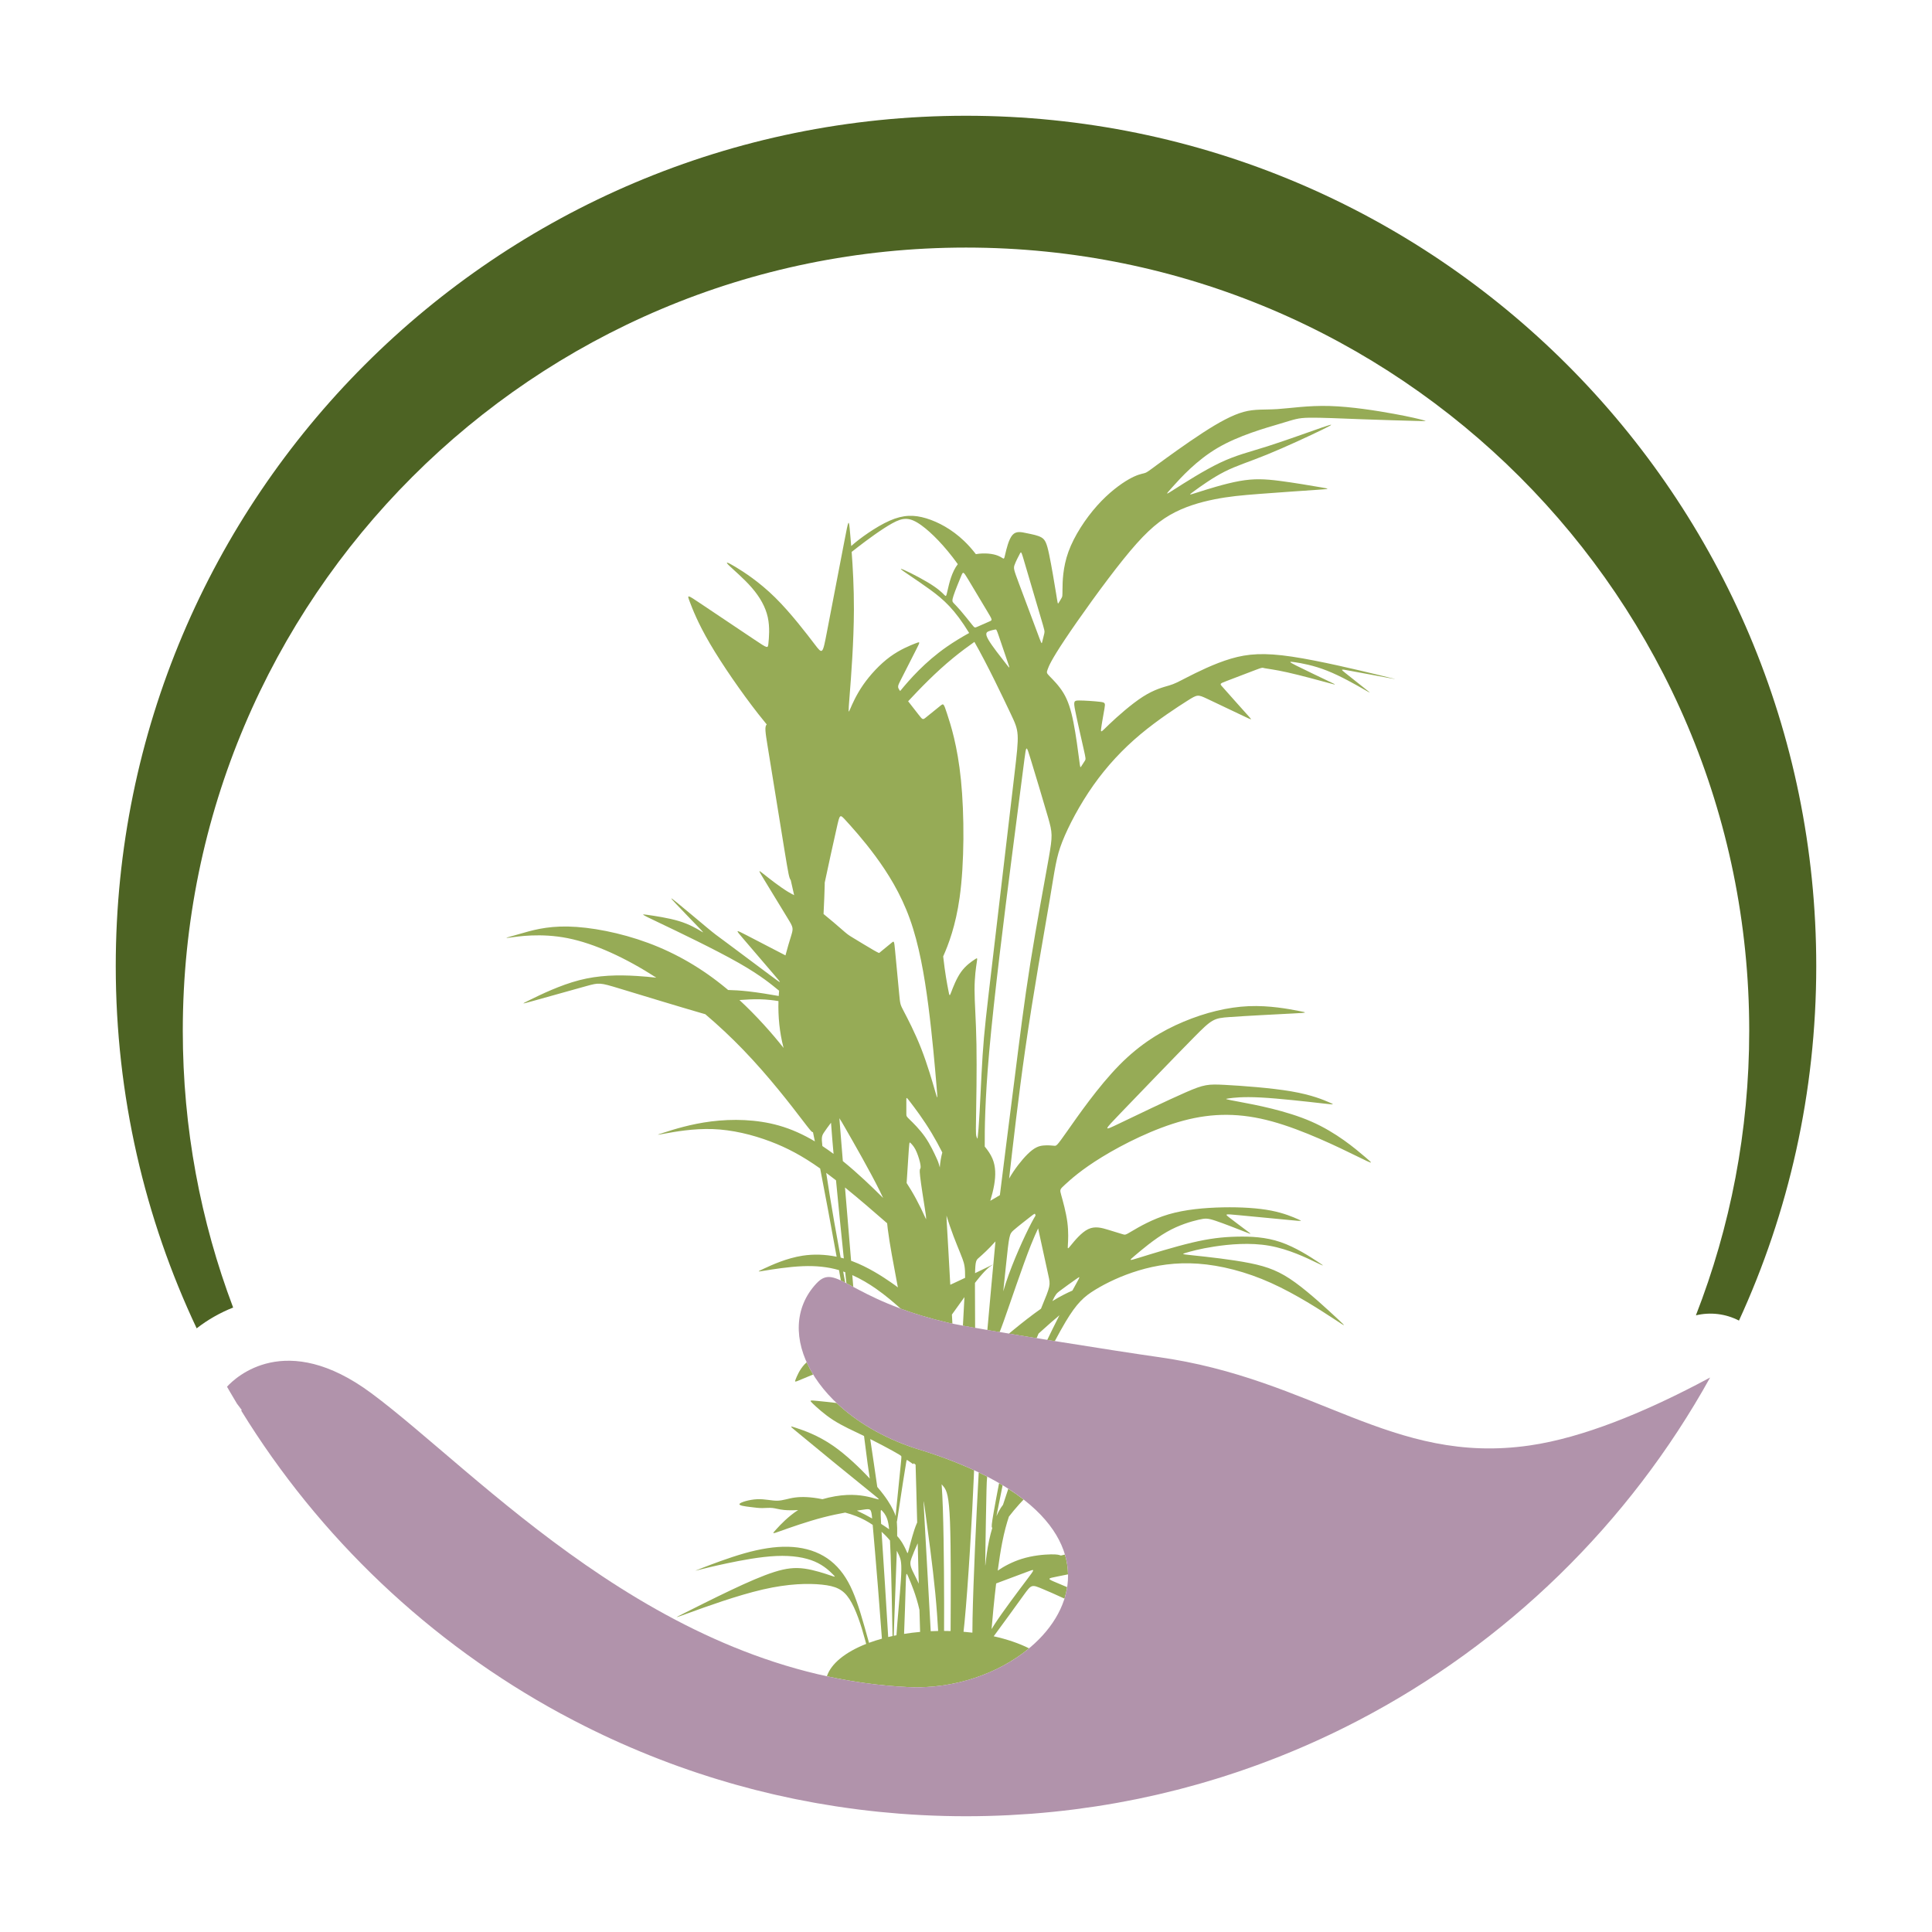
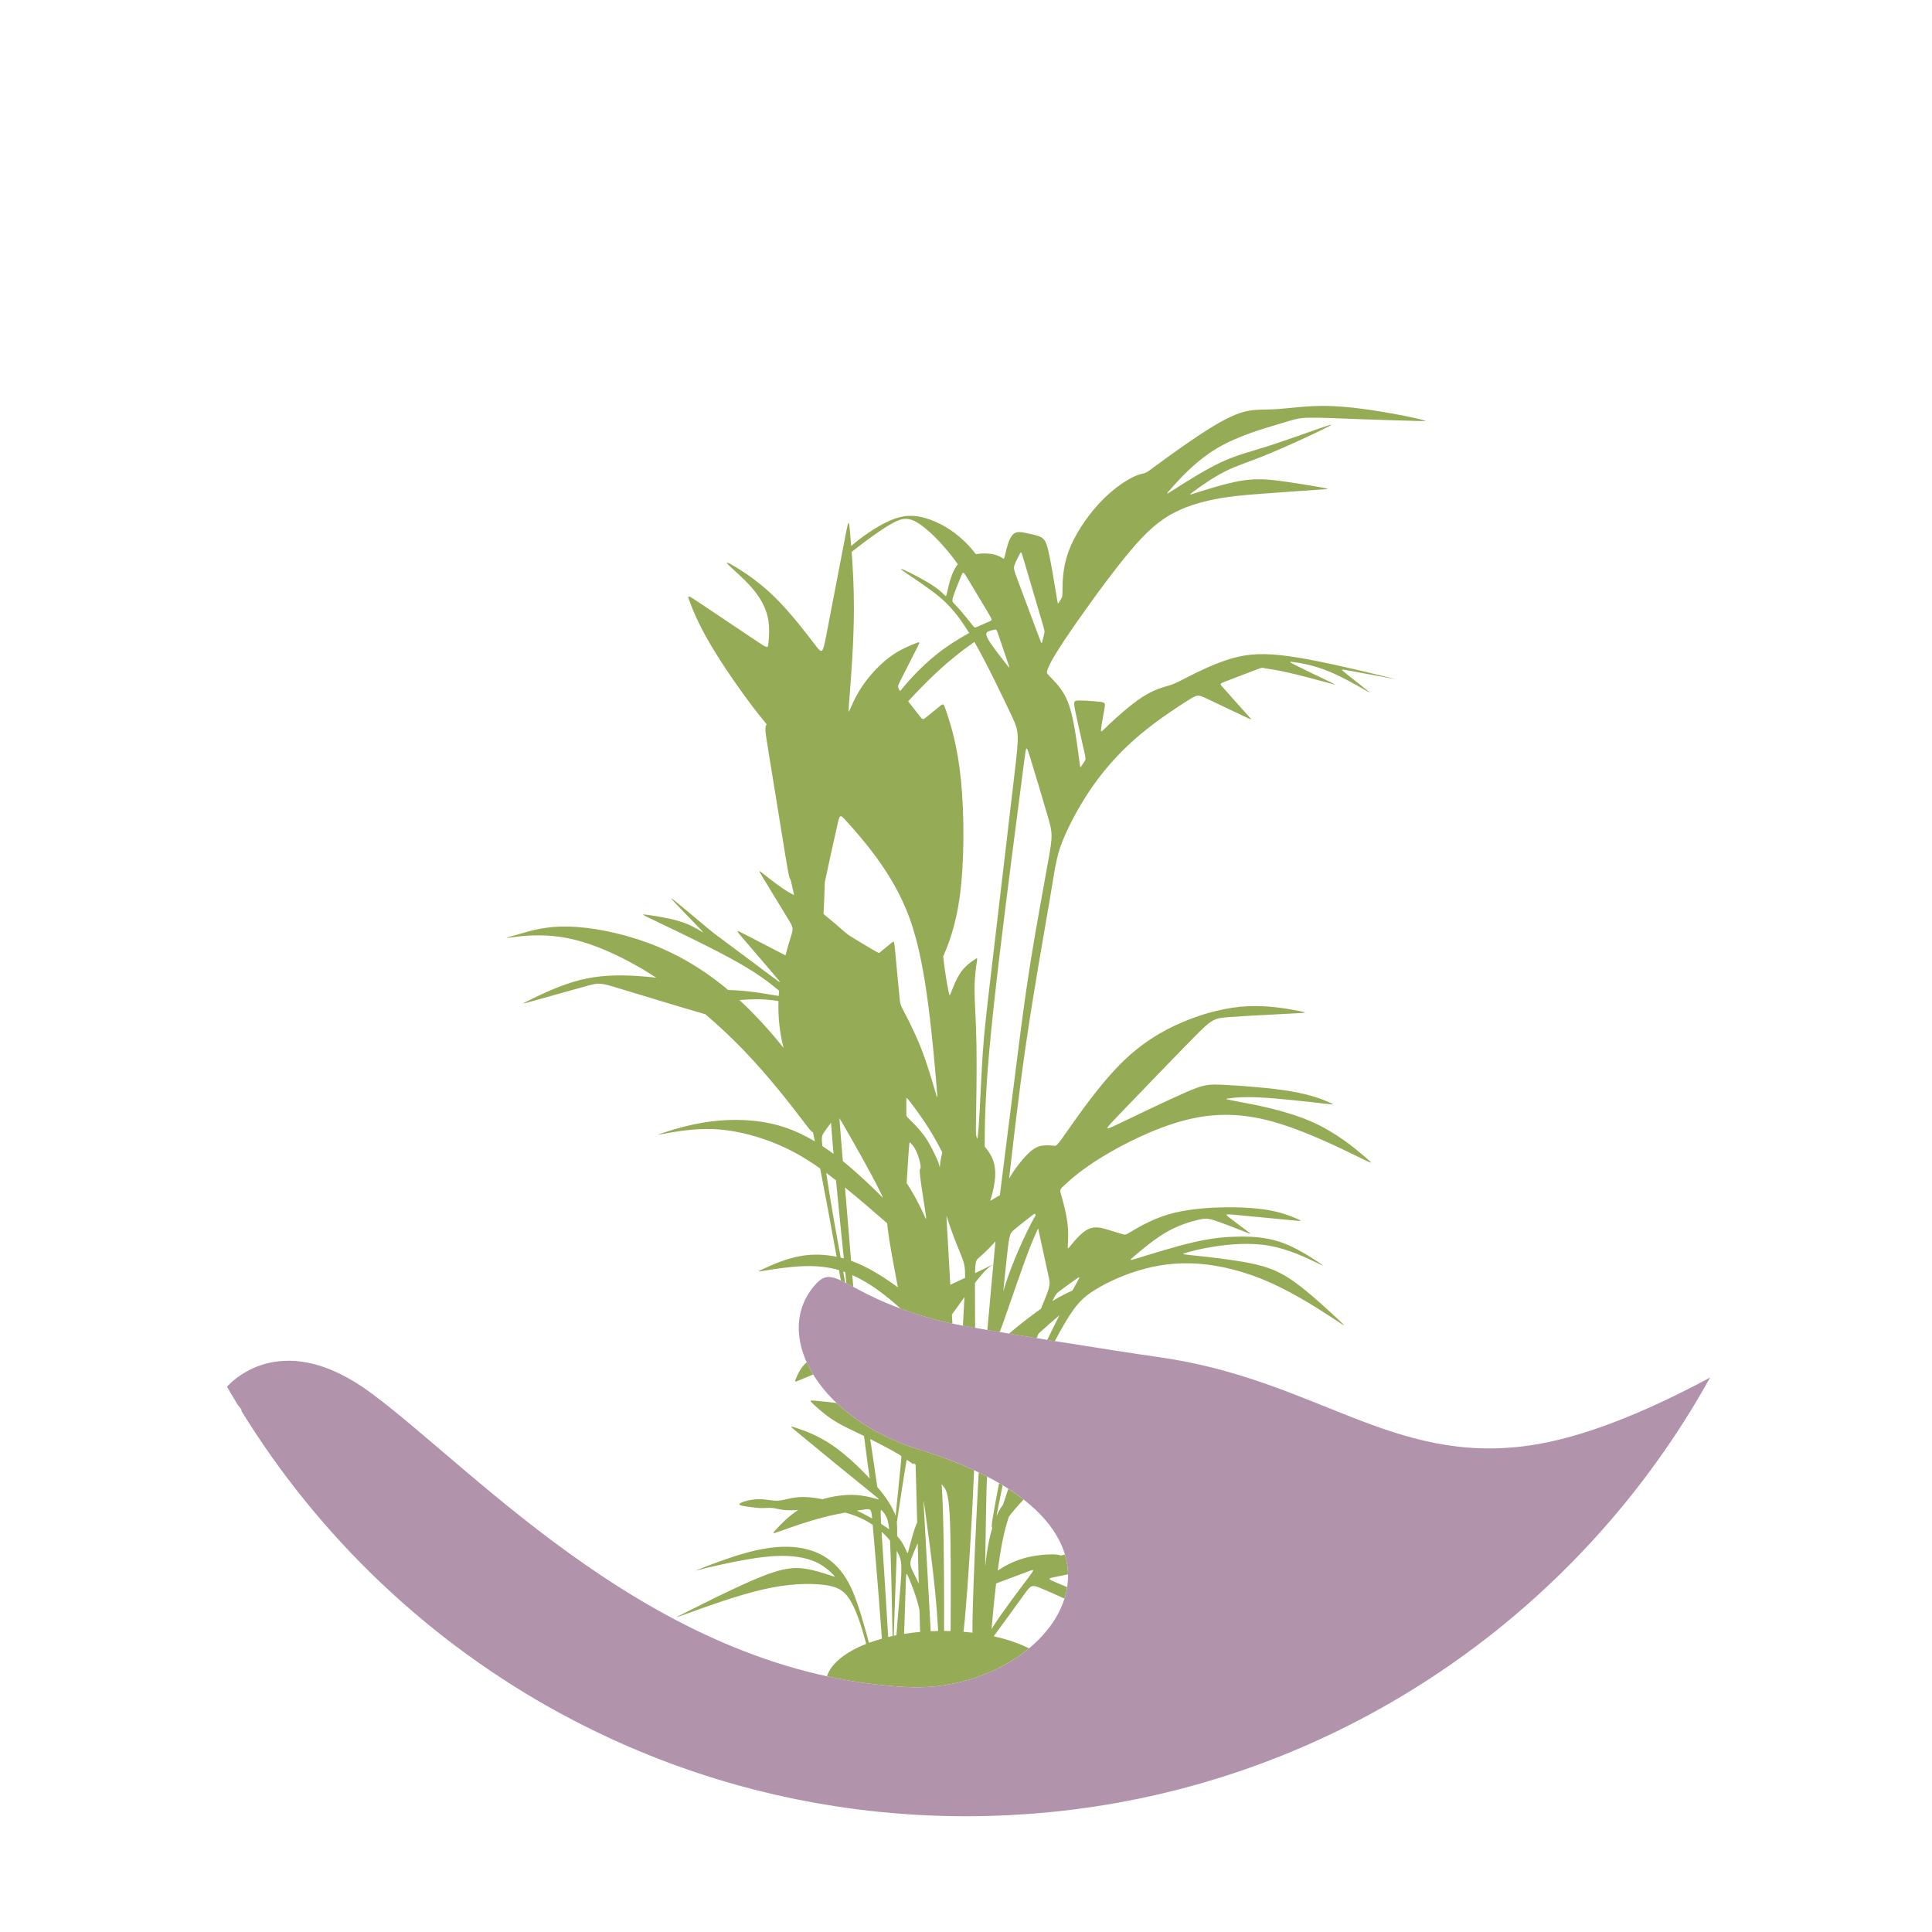
<svg xmlns="http://www.w3.org/2000/svg" xml:space="preserve" width="40.624mm" height="40.624mm" version="1.1" style="shape-rendering:geometricPrecision; text-rendering:geometricPrecision; image-rendering:optimizeQuality; fill-rule:evenodd; clip-rule:evenodd" viewBox="0 0 1607.73 1607.73">
  <defs>
    <style type="text/css"> .fil2 {fill:#4D6323} .fil1 {fill:#96AB56} .fil4 {fill:#B193AB} .fil0 {fill:white} .fil3 {fill:#4D6323;fill-rule:nonzero} </style>
    <mask id="id0">
      <radialGradient id="id1" gradientUnits="userSpaceOnUse" cx="596.02" cy="1417.66" r="0" fx="596.02" fy="1417.66">
        <stop offset="0" style="stop-opacity:0.298; stop-color:white" />
        <stop offset="0.651" style="stop-opacity:0.149; stop-color:white" />
        <stop offset="1" style="stop-opacity:0; stop-color:white" />
      </radialGradient>
-       <rect style="fill:url(#id1)" x="596.02" y="1417.66" width="393" height="47.65" />
    </mask>
  </defs>
  <g id="Слой_x0020_1">
    <polygon class="fil0" points="-0,0 1607.73,0 1607.73,1607.73 -0,1607.73 " />
    <g id="_2151543543984">
      <path class="fil1" d="M720.79 1367.98l-0.74 -2.78c-3.42,-12.75 -7.88,-26.42 -13.21,-34.56 -5.32,-8.15 -11.5,-10.78 -22.8,-11.96 -11.3,-1.19 -27.73,-0.92 -49.15,4.01 -21.42,4.93 -47.83,14.52 -61.04,19.32 -13.21,4.8 -13.21,4.8 -4.99,0.66 8.22,-4.14 24.64,-12.42 39.03,-19.25 14.39,-6.83 26.74,-12.22 36.53,-15.31 9.79,-3.09 17.02,-3.88 25.1,-2.76 8.09,1.12 17.02,4.14 21.49,5.65 4.47,1.51 4.47,1.51 2.04,-0.92 -2.43,-2.43 -7.29,-7.29 -15.11,-10.64 -7.82,-3.35 -18.6,-5.19 -31.93,-4.6 -13.34,0.59 -29.24,3.61 -41.06,6.11 -11.83,2.5 -19.58,4.47 -23.46,5.45 -3.87,0.99 -3.87,0.99 3.28,-1.77 7.16,-2.76 21.49,-8.28 34.69,-12.02 13.21,-3.75 25.3,-5.72 36.33,-5.45 11.04,0.26 21.03,2.76 29.44,7.62 8.41,4.86 15.24,12.09 20.56,21.68 5.32,9.59 9.13,21.55 13.34,36.27 1.33,4.64 2.69,9.55 4.03,14.36 3.4,-1.25 6.99,-2.41 10.74,-3.45 -0.94,-12.84 -2.12,-28.17 -3.27,-42.51 -1.73,-21.59 -3.42,-40.95 -4.4,-52.18 -4.01,-2.73 -8.59,-5.25 -13.67,-7.25 -2.96,-1.17 -6.09,-2.15 -9.23,-2.98 -5.4,0.98 -11.52,2.25 -17.84,3.87 -13.8,3.55 -28.51,8.8 -35.87,11.43 -7.36,2.63 -7.36,2.63 -3.48,-1.58 3.32,-3.61 9.48,-10.29 18.03,-15.85 -3.8,0.29 -8.33,0.28 -11.75,-0.05 -4.31,-0.43 -6.86,-1.37 -9.61,-1.66 -2.75,-0.28 -5.68,0.09 -8.56,0.09 -2.89,0 -5.73,-0.38 -9.94,-0.9 -4.21,-0.52 -9.79,-1.18 -8.9,-2.6 0.9,-1.42 8.28,-3.59 14.72,-3.88 6.44,-0.28 11.92,1.33 16.75,1.23 4.83,-0.09 8.99,-1.89 14.77,-2.65 5.77,-0.76 13.15,-0.47 21.86,1.23l0.88 0.18c7,-2.04 14.16,-3.24 20.42,-3.53 11.17,-0.53 19.45,1.84 23.59,3.02 4.14,1.18 4.14,1.18 -2.43,-4.14 -6.57,-5.32 -19.71,-15.97 -32.33,-26.28 -12.61,-10.32 -24.7,-20.3 -30.75,-25.3 -6.04,-4.99 -6.04,-4.99 -0.13,-3.02 5.91,1.97 17.74,5.91 30.62,14.85 10.61,7.36 21.92,18.11 30.43,27.25 -0.49,-3 -1.08,-6.96 -1.78,-12.2 -0.82,-6.11 -1.82,-13.97 -3.01,-23.24 -9.07,-4.41 -17.96,-8.32 -25.55,-13.2 -7.63,-4.9 -13.95,-10.78 -17.03,-13.72 -3.07,-2.94 -2.89,-2.94 4.19,-2.24 3.78,0.38 9.54,0.96 15.55,1.7 16.19,15.36 38.21,28.72 65.09,37.62 18.77,5.62 35.12,11.78 49.32,18.33l-0.21 5.29c-1.3,32.02 -4.76,90.87 -7.71,121.09 -0.28,2.94 -0.57,5.61 -0.85,8.03 2.49,0.21 4.94,0.46 7.37,0.74 0.01,-3.47 0.05,-7.46 0.14,-12.05 0.59,-29.72 3.06,-84.54 5.13,-121.32 2.41,1.16 4.76,2.33 7.04,3.51 -0.3,2.3 -0.44,5.81 -0.58,11.62 -0.33,13.26 -0.72,38.46 -0.92,51.13 -0.2,12.67 -0.2,12.8 0.2,9.19 0.39,-3.61 1.18,-10.96 2.98,-19.25 0.71,-3.27 1.57,-6.68 2.57,-10.02 -0.09,-0.06 -0.17,-0.14 -0.24,-0.26 -0.45,-0.74 -0.37,-2.62 1.35,-12.51 1.1,-6.33 2.88,-15.96 4.54,-24.45 0.99,0.58 1.99,1.15 2.95,1.73 -1.65,8.09 -3.56,17.51 -4.71,23.52l-0.42 2.26c0.65,-1.5 1.32,-2.92 2.03,-4.23 1.09,-2.02 2.25,-3.76 3.42,-5.27 1.3,-4.13 2.85,-8.79 4.4,-13.33 4.59,2.94 8.85,5.93 12.74,8.96 -1.22,1.27 -2.42,2.55 -3.57,3.82 -3.31,3.65 -6.22,7.23 -8.66,10.39 -1.81,5.37 -3.78,12.37 -5.58,21.56 -1.34,6.86 -2.59,14.95 -3.72,23.37 5.27,-3.67 12.39,-7.37 19.76,-9.7 9.23,-2.93 18.86,-3.72 24.42,-3.82 5.56,-0.1 7.05,0.5 7.79,0.8 0.56,0.22 0.7,0.28 3.94,-0.63 1.64,5.52 2.47,11.03 2.58,16.47 -3.42,0.71 -6.43,1.3 -8.8,1.77 -8.78,1.74 -8.98,1.74 0,5.46 2.2,0.91 4.95,2.05 8.07,3.41 -0.5,3.22 -1.24,6.4 -2.22,9.54 -7.3,-3.42 -13.69,-6.14 -18.06,-7.98 -9.28,-3.92 -9.38,-3.92 -15.78,4.92 -6.25,8.62 -18.51,25.66 -25.04,34.41 11.16,2.47 21.13,5.89 29.41,10.03 -25.23,20.93 -62.31,34.12 -100.74,32.24 -23.22,-1.13 -45.72,-4.26 -67.5,-9 3.58,-10.71 15.53,-20.16 32.69,-26.93zm-44.12 -224.2c-3.76,1.52 -7.04,2.92 -9.42,3.93 -6.15,2.61 -6.15,2.61 -5.12,0.05 1.03,-2.56 3.07,-7.68 7.17,-12.19 0.61,-0.67 1.27,-1.33 1.97,-1.97 1.54,3.42 3.34,6.81 5.4,10.19zm23.03 -78.25l-1.5 -8.58c-9.37,-2.73 -19.19,-3.71 -30.1,-3.28 -11.91,0.47 -25.12,2.62 -31.73,3.7 -6.61,1.08 -6.61,1.08 -0.41,-1.79 6.2,-2.87 18.59,-8.6 31.95,-10.65 9.18,-1.41 18.83,-1.08 28.3,0.87 -4.96,-27.68 -9.94,-53.9 -13.71,-73.42 -14.9,-10.55 -27.54,-17.23 -41.36,-22.46 -15.24,-5.77 -31.92,-9.77 -48.08,-10.34 -16.15,-0.57 -31.8,2.28 -39.62,3.71 -7.82,1.42 -7.82,1.42 -0.57,-0.91 7.25,-2.34 21.76,-7.02 39.12,-9.19 17.36,-2.17 37.57,-1.83 56.13,3.43 10.45,2.96 20.37,7.47 29.97,13.19 -0.57,-2.81 -1.09,-5.37 -1.58,-7.73 -0.72,0.57 -2.82,-2.18 -8.78,-9.97 -9.2,-12.03 -27.62,-36.09 -49.32,-58.58 -9.91,-10.27 -20.5,-20.21 -31.51,-29.55l-4.21 -1.2c-17.01,-4.9 -50.25,-15.04 -66.99,-20.12 -16.73,-5.07 -16.96,-5.07 -27.95,-2.03 -10.98,3.04 -32.73,9.13 -43.61,12.17 -10.87,3.04 -10.87,3.04 -2.7,-0.96 8.17,-4 24.51,-12 40.62,-16.17 16.12,-4.17 32,-4.51 48.17,-3.49 5.36,0.34 10.76,0.82 15.93,1.4 -25.45,-16.44 -51.38,-28.43 -73.82,-32.88 -22.47,-4.46 -41.46,-1.36 -48.04,-0.48 -6.59,0.87 -0.78,-0.49 8.33,-3.1 9.11,-2.62 21.51,-6.49 40.1,-6.1 18.6,0.39 43.39,5.03 66.65,13.65 23.25,8.62 44.94,21.22 65,37.87l1.53 1.29c4.63,0.09 10.33,0.44 16.61,1.13 8.74,0.97 18.6,2.63 25.49,3.85 0.09,-1.47 0.19,-2.94 0.32,-4.39 -5.57,-4.49 -14.28,-12.12 -33.37,-23 -19.84,-11.31 -50.9,-26.13 -66.43,-33.54 -15.53,-7.41 -15.53,-7.41 -9.73,-6.57 5.8,0.84 17.4,2.51 26.22,5.18 8.83,2.68 14.88,6.35 17.91,8.18 3.03,1.84 3.03,1.84 -1.67,-3.03 -4.7,-4.87 -14.11,-14.6 -18.98,-19.78 -4.86,-5.19 -5.18,-5.83 1,-0.81 6.19,5.03 18.88,15.72 25.35,21.1 6.48,5.38 6.73,5.45 16.08,12.37 9.34,6.93 27.77,20.71 36.98,27.61 9.21,6.89 9.21,6.89 2.71,-0.71 -6.51,-7.6 -19.52,-22.81 -26.03,-30.41 -6.51,-7.6 -6.51,-7.6 2.67,-2.87 7.84,4.04 22.37,11.54 32.59,16.89 1.61,-6.22 3.23,-11.43 4.33,-15.01 2.42,-7.81 2.42,-7.81 -2.51,-15.9 -4.93,-8.09 -14.79,-24.28 -19.72,-32.36 -4.93,-8.09 -4.93,-8.09 -0.47,-4.56 4.46,3.53 13.39,10.6 20.27,14.79 1.89,1.15 3.62,2.08 5.31,2.94 -0.97,-4.28 -1.94,-8.58 -2.81,-12.49l-0.08 -0.12c-1.3,-1.96 -1.67,-3.63 -5.28,-25.66 -3.61,-22.04 -10.45,-64.43 -13.88,-85.62 -1.84,-11.38 -2.69,-16.65 -0.72,-18.14 -2.35,-2.83 -4.72,-5.77 -7.14,-8.87 -13.93,-17.79 -29.95,-41 -40.17,-58.47 -10.23,-17.46 -14.64,-29.18 -16.86,-35.03 -2.21,-5.86 -2.21,-5.86 9.01,1.66 11.22,7.51 33.66,22.54 44.87,30.06 11.22,7.52 11.22,7.52 11.66,3.09 0.44,-4.42 1.33,-13.26 -0.55,-21.77 -1.88,-8.51 -6.52,-16.69 -13.21,-24.43 -6.68,-7.74 -15.41,-15.03 -18.98,-18.53 -3.57,-3.51 -1.97,-3.22 5.25,1.1 7.22,4.33 20.07,12.68 33.09,25.53 13.03,12.85 26.24,30.18 32.85,38.84 6.61,8.66 6.61,8.66 10.24,-10.24 3.64,-18.91 10.91,-56.72 14.54,-75.62 3.64,-18.91 3.64,-18.91 4.73,-6.73 0.27,2.96 0.6,6.64 0.94,10.9l0.23 -0.21c6.45,-5.85 20.35,-15.88 31.76,-20.9 11.41,-5.01 20.31,-5.01 30.41,-1.96 10.1,3.06 21.39,9.17 31.49,18.8 3.39,3.23 6.64,6.86 9.84,11.02 3.7,-0.66 7.36,-0.7 10.33,-0.45 6.74,0.55 9.95,2.56 11.56,3.57 1.61,1.01 1.61,1.01 2.56,-3.11 0.95,-4.12 2.86,-12.36 5.98,-15.93 3.11,-3.57 7.43,-2.47 11.96,-1.51 4.52,0.95 9.24,1.76 12.26,3.57 3.01,1.81 4.32,4.62 6.28,13.87 1.96,9.24 4.57,24.92 5.88,33.01 1.31,8.09 1.31,8.59 1.96,7.69 0.65,-0.91 1.96,-3.22 2.61,-4.37 0.65,-1.16 0.65,-1.16 0.71,-7.16 0.06,-6.01 0.17,-18.01 4.96,-31.22 4.79,-13.21 14.26,-27.6 23.92,-38.4 9.66,-10.8 19.51,-18 26.33,-21.88 6.82,-3.88 10.61,-4.45 12.78,-5.02 2.18,-0.57 2.75,-1.14 10.99,-7.2 8.24,-6.06 24.15,-17.62 37.69,-26.42 13.54,-8.81 24.72,-14.87 34.09,-17.43 9.38,-2.56 16.95,-1.61 28,-2.32 11.05,-0.72 25.56,-3.09 43.51,-2.58 17.94,0.51 39.32,3.91 53.48,6.51 14.17,2.59 21.13,4.37 24.45,5.26 3.32,0.89 3,0.89 -6.15,0.65 -9.15,-0.25 -27.12,-0.73 -44.61,-1.38 -17.48,-0.65 -34.49,-1.46 -44.12,-1.29 -9.63,0.16 -11.9,1.29 -24.13,4.94 -12.22,3.64 -34.4,9.79 -52.05,20.16 -17.65,10.36 -30.77,24.93 -37.32,32.22 -6.55,7.29 -6.55,7.29 1.54,2.11 8.1,-5.18 24.29,-15.54 37.72,-21.94 13.44,-6.4 24.13,-8.83 39.43,-13.68 15.3,-4.86 35.22,-12.15 45.34,-15.63 10.12,-3.48 10.44,-3.15 0.32,1.78 -10.12,4.94 -30.68,14.49 -45.99,20.72 -15.3,6.23 -25.34,9.15 -35.38,14.25 -10.04,5.1 -20.08,12.38 -25.09,16.03 -5.02,3.64 -5.02,3.64 2.59,1.21 7.61,-2.43 22.83,-7.29 34.97,-9.47 12.15,-2.18 21.21,-1.7 33.28,-0.16 12.06,1.54 27.12,4.13 34.65,5.42 7.53,1.29 7.53,1.29 -3.16,2.03 -10.69,0.73 -32.06,2.18 -47.84,3.4 -15.79,1.21 -25.99,2.18 -37.73,4.53 -11.74,2.35 -25.01,6.07 -37.07,13.04 -12.06,6.96 -22.91,17.16 -38.86,37 -15.95,19.83 -37,49.3 -48.49,66.55 -11.5,17.24 -13.44,22.26 -14.41,24.93 -0.97,2.67 -0.97,3 1.61,5.67 2.59,2.67 7.77,7.69 11.58,14.01 3.8,6.31 6.23,13.92 8.33,24.52 2.09,10.59 3.85,24.18 4.73,30.97 0.88,6.79 0.88,6.79 1.66,5.62 0.78,-1.17 2.33,-3.51 3.11,-4.82 0.78,-1.32 0.78,-1.61 -1.02,-9.59 -1.8,-7.99 -5.41,-23.67 -7.01,-31.8 -1.61,-8.13 -1.22,-8.71 3.26,-8.71 4.48,0 13.05,0.59 17.39,1.12 4.33,0.53 4.43,1.02 3.65,5.65 -0.78,4.63 -2.43,13.39 -2.82,17 -0.39,3.6 0.49,2.04 6.87,-4.04 6.38,-6.09 18.26,-16.7 27.95,-22.89 9.69,-6.19 17.19,-7.94 21.87,-9.35 4.67,-1.41 6.53,-2.49 14.71,-6.67 8.18,-4.19 22.69,-11.5 36.72,-15.63 14.03,-4.14 27.56,-5.11 50.68,-1.67 23.12,3.45 55.81,11.31 72.15,15.25 16.35,3.93 16.35,3.93 8.31,2.45 -8.03,-1.49 -24.11,-4.46 -32.15,-5.94 -8.04,-1.49 -8.04,-1.49 -3.74,1.93 4.29,3.41 12.88,10.24 17.18,13.65 4.29,3.41 4.29,3.41 -2.04,-0.22 -6.33,-3.63 -18.99,-10.9 -30.39,-15.41 -11.39,-4.52 -21.53,-6.28 -26.76,-7.05 -5.23,-0.77 -5.56,-0.55 1.1,2.81 6.66,3.36 20.31,9.85 27.14,13.1 6.83,3.25 6.83,3.25 -0.88,1.16 -7.71,-2.09 -23.12,-6.28 -33.69,-8.64 -10.57,-2.37 -16.3,-2.92 -18.72,-3.42 -2.42,-0.49 -1.54,-0.93 -7.27,1.21 -5.73,2.15 -18.05,6.88 -24.22,9.25 -6.17,2.37 -6.17,2.37 -4.02,4.79 2.15,2.42 6.44,7.27 10.95,12.33 4.52,5.07 9.25,10.35 11.62,12.99 2.37,2.64 2.37,2.64 -5.12,-0.93 -7.49,-3.58 -22.46,-10.74 -30.11,-14.31 -7.65,-3.58 -7.98,-3.58 -16.24,1.65 -8.26,5.23 -24.44,15.69 -39.11,27.95 -14.67,12.26 -27.81,26.33 -39.14,42.35 -11.32,16.02 -20.82,34.01 -25.95,47.11 -5.13,13.1 -5.88,21.34 -10.56,49.04 -4.68,27.7 -13.27,74.87 -20.31,123.99 -5.6,39.07 -10.21,79.37 -13.35,107.19 4.55,-7.94 10.53,-15.47 15.15,-20.08 5.88,-5.85 9.58,-7 13.22,-7.38 3.64,-0.38 7.21,0 9.13,0.19 1.91,0.19 2.17,0.19 10.88,-12.2 8.71,-12.39 25.87,-37.17 43.33,-54.92 17.46,-17.75 35.23,-28.47 53.44,-36.1 18.21,-7.64 36.86,-12.19 54.18,-12.93 17.33,-0.73 33.33,2.35 41.34,3.89 8,1.54 8,1.54 -4.85,2.2 -12.85,0.66 -38.55,1.98 -52.06,2.94 -13.51,0.95 -14.83,1.54 -30.39,17.33 -15.57,15.78 -45.38,46.77 -60.28,62.26 -14.9,15.49 -14.9,15.49 -1.47,9.03 13.44,-6.46 40.31,-19.38 55.43,-25.99 15.13,-6.61 18.51,-6.91 32.46,-6.17 13.95,0.73 38.47,2.5 55.5,5.43 17.03,2.94 26.58,7.05 31.35,9.11 4.77,2.05 4.77,2.05 -6.83,0.73 -11.6,-1.32 -34.8,-3.97 -50.15,-4.77 -15.34,-0.81 -22.84,0.22 -26.58,0.74 -3.74,0.51 -3.74,0.51 9.18,2.93 12.93,2.42 38.77,7.27 59.55,16.38 20.78,9.1 36.49,22.47 44.35,29.15 7.86,6.68 7.86,6.68 -6.83,-0.51 -14.68,-7.19 -44.05,-21.58 -70.26,-28.78 -26.21,-7.19 -49.27,-7.19 -73.72,-0.66 -24.45,6.53 -50.29,19.6 -67.69,30.25 -17.4,10.65 -26.36,18.87 -30.84,22.98 -4.48,4.11 -4.48,4.11 -3.16,8.81 1.32,4.7 3.97,14.1 5.07,22.4 1.1,8.3 0.66,15.49 0.44,19.09 -0.22,3.59 -0.22,3.59 2.64,0.07 2.87,-3.52 8.59,-10.57 14.25,-13.29 5.65,-2.71 11.24,-1.1 16.37,0.44 5.14,1.54 9.84,3.01 12.19,3.74 2.35,0.74 2.35,0.74 7.93,-2.57 5.58,-3.3 16.74,-9.91 30.47,-13.95 13.73,-4.04 30.03,-5.5 45.23,-5.8 15.2,-0.29 29.29,0.59 40.16,2.72 10.87,2.13 18.5,5.5 22.32,7.19 3.82,1.69 3.82,1.69 -6.9,0.66 -10.72,-1.03 -32.16,-3.08 -43.03,-4.11 -10.86,-1.03 -11.16,-1.03 -7.49,1.84 3.67,2.87 11.31,8.59 15.13,11.45 3.82,2.86 3.82,2.86 -1.98,0.59 -5.8,-2.28 -17.4,-6.83 -24.16,-9.1 -6.76,-2.28 -8.66,-2.28 -14.61,-0.88 -5.95,1.4 -15.93,4.19 -26.29,10.14 -10.35,5.94 -21.07,15.05 -26.43,19.6 -5.36,4.56 -5.36,4.56 4.11,1.62 9.47,-2.94 28.41,-8.81 43.24,-12.34 14.83,-3.53 25.55,-4.7 37.22,-4.99 11.67,-0.29 24.3,0.29 36.71,4.55 12.41,4.26 24.6,12.19 30.69,16.23 6.09,4.04 6.09,4.18 -1.4,0.59 -7.49,-3.6 -22.46,-10.94 -38.62,-13.8 -16.15,-2.87 -33.48,-1.25 -45.89,0.66 -12.41,1.91 -19.9,4.11 -23.64,5.21 -3.74,1.1 -3.74,1.1 6.68,2.2 10.43,1.1 31.28,3.3 46.62,6.39 15.34,3.08 25.18,7.04 37.66,16.08 12.48,9.03 27.61,23.13 35.17,30.18 7.56,7.05 7.56,7.05 -2.87,0.22 -10.42,-6.83 -31.28,-20.48 -52.28,-29.95 -21,-9.47 -42.14,-14.76 -60.87,-16.08 -18.72,-1.32 -35.02,1.32 -49.41,5.65 -14.39,4.33 -26.87,10.35 -36.12,16.01 -9.25,5.65 -15.27,10.94 -24.71,26.73 -2.78,4.65 -5.85,10.21 -8.97,16.08l-6.29 -1.01c1.5,-3.11 2.98,-6.15 4.4,-9.05 2.03,-4.13 3.96,-7.97 5.77,-11.51 -2.04,1.69 -4.41,3.7 -7.24,6.19 -2.98,2.62 -6.48,5.77 -10.17,9.09l-1.61 3.84c-7.92,-1.29 -15.68,-2.57 -23.05,-3.79l4.09 -3.38c7.16,-5.87 14.94,-12 22.6,-17.37l0.3 -0.73c7.69,-18.66 7.69,-18.66 5.84,-27.06 -1.85,-8.41 -5.55,-25.21 -7.69,-35.25l-0.81 -3.82c-1.69,3.52 -3.7,8.03 -6.04,13.9 -7.1,17.84 -17.19,48.22 -22.61,63.35 -1.43,4 -2.54,6.93 -3.4,9.07l-10.21 -1.73c2.13,-24.05 4.57,-50.53 6.32,-69.21l0.43 -4.57 -0.42 0.47c-5.09,5.76 -10.47,10.63 -13.36,13.14 -2.22,1.92 -2.97,2.45 -3.2,12.84 4.16,-2 7.75,-3.74 10.21,-4.94 5.35,-2.6 5.35,-2.6 3.67,-1.53 -1.68,1.07 -5.04,3.21 -12.77,13.05l-1.19 1.54 -0.01 4.46c0,8.58 0.06,20.36 0.13,32.99 -3.72,-0.66 -7.13,-1.27 -10.16,-1.83 0.46,-8.33 0.88,-16.02 1.2,-22.29l0.07 -1.5c-3.49,4.83 -7.1,9.91 -10.42,14.5l0.41 7.59c-1.33,-0.27 -2.48,-0.52 -3.41,-0.74 -15.63,-3.65 -28.65,-7.69 -39.62,-11.73l-1.85 -1.65c-3.48,-3.08 -10.45,-9.22 -18.77,-15.02 -5.96,-4.16 -12.63,-8.13 -19.66,-11.28l0.82 9.84c-2.06,-1.11 -3.97,-2.13 -5.74,-3.05l-0.96 -9.18c-0.56,-0.21 -1.13,-0.41 -1.7,-0.6l1.67 9.28c-1.27,-0.66 -2.48,-1.25 -3.63,-1.79zm122.81 -533.15c3.04,5.25 10.54,14.71 14.29,19.51 3.75,4.8 3.75,4.95 1.88,-0.52 -1.88,-5.48 -5.63,-16.59 -7.54,-22.14 -1.91,-5.55 -1.98,-5.55 -3.15,-5.33 -1.16,0.23 -3.41,0.68 -5.25,1.43 -1.84,0.75 -3.26,1.8 -0.22,7.05zm21.77 -62.26c0.97,-2.81 3.28,-7.25 4.43,-9.37 1.15,-2.13 1.15,-1.94 4.38,9.09 3.23,11.04 9.7,32.92 12.97,44 3.28,11.08 3.37,11.36 2.96,13.3 -0.42,1.94 -1.34,5.54 -1.8,7.25 -0.46,1.71 -0.46,1.52 -4.25,-8.64 -3.79,-10.16 -11.36,-30.29 -15.33,-40.96 -3.97,-10.67 -4.34,-11.86 -3.37,-14.68zm-50.77 25.46c1.43,-4.31 4.65,-12.19 6.3,-16.17 1.65,-3.98 1.73,-4.05 5.81,2.7 4.09,6.75 12.19,20.33 16.24,27.12 4.05,6.79 4.05,6.79 1.58,7.88 -2.47,1.09 -7.42,3.26 -9.9,4.35 -2.47,1.09 -2.47,1.09 -4.69,-1.69 -2.21,-2.78 -6.64,-8.33 -9.68,-11.86 -3.04,-3.53 -4.69,-5.03 -5.7,-6.15 -1.01,-1.13 -1.39,-1.88 0.04,-6.19zm-2.46 861.71l0.03 -6.79c0.11,-22.13 0.32,-62.01 -0.53,-83.97 -0.85,-21.97 -2.77,-26.02 -5.12,-29.16 -0.58,-0.77 -1.18,-1.5 -1.84,-2.2 0.42,5.71 0.76,12.58 1.03,20.88 0.96,29.17 1.14,76.09 0.99,101.14 1.83,0.01 3.64,0.04 5.45,0.1zm-10.36 -0.07c-0.51,-8.65 -1.21,-19.26 -2.37,-31.3 -2.23,-23.17 -6.17,-51.65 -8.14,-66.23 -1.97,-14.57 -1.97,-15.23 -0.66,8.14 1.23,21.85 3.61,64.69 4.98,89.59 2.04,-0.09 4.1,-0.16 6.18,-0.19zm-15.02 0.79c-0.16,-5.32 -0.34,-11.5 -0.53,-18.24l-0.05 -0.24c-2.75,-12.16 -6.91,-21.91 -8.99,-26.78 -2.08,-4.87 -2.08,-4.87 -2.46,8.09 -0.28,9.4 -0.75,25.62 -1.31,38.82 4.32,-0.69 8.77,-1.24 13.34,-1.65zm-19.67 2.77c0.93,-14.34 2.9,-33.96 3.67,-45.77 0.94,-14.43 0.09,-17.18 -1.75,-21.2 -0.47,-1.03 -1.01,-2.15 -1.64,-3.34l-0.07 2.26c-0.53,15.96 -1.58,42.12 -2.17,59.33 -0.12,3.4 -0.22,6.44 -0.3,9.18 0.75,-0.16 1.5,-0.31 2.26,-0.46zm-3.27 0.67c-0.35,-18.86 -0.94,-48.68 -1.58,-66.95 -0.17,-4.99 -0.36,-9.12 -0.55,-12.57 -0.91,-1.11 -1.9,-2.26 -3.02,-3.42 -1.2,-1.26 -2.52,-2.54 -3.97,-3.83l0.31 4.97c1.25,19.92 3.72,56.53 5.2,82.62 1.19,-0.28 2.39,-0.56 3.61,-0.82zm-16.96 -97.81c-0.76,-8.3 -1.21,-8.23 -7.16,-7.38 -1.52,0.22 -3.39,0.48 -5.55,0.81 4.44,2.04 8.76,4.31 12.71,6.57zm38.78 54.25c-0.29,-11.01 -0.59,-22.54 -0.87,-33.62l-0.38 0.84c-1.61,3.55 -3.59,8.18 -4.78,11.49 -1.18,3.31 -1.56,5.3 0.71,10.31 1.25,2.77 3.31,6.45 5.33,10.97zm-1.32 -50.87c-0.27,-10.54 -0.52,-20.08 -0.73,-27.62 -0.27,-9.91 -0.46,-16.35 -0.59,-20.58l-1.65 -1.18c-0.26,0.86 -0.27,0.85 -1.18,0.2 -0.92,-0.66 -2.78,-1.99 -3.71,-2.58 -0.93,-0.6 -0.93,-0.47 -1.36,2.15 -0.43,2.62 -1.29,7.71 -2.64,16.38 -1.35,8.66 -3.19,20.88 -4.12,27 -0.66,4.44 -0.85,5.65 -0.97,5.63l0.05 0.48c0.24,2.5 0.34,5.64 0.25,11.37 0.84,0.88 1.58,1.77 2.27,2.71 2.6,3.5 4.59,7.66 5.54,9.89 0.95,2.22 0.85,2.51 2.13,-2.45 1.28,-4.97 3.94,-15.18 6.28,-20.49 0.14,-0.32 0.28,-0.63 0.42,-0.91zm-23.32 5.59c-0.45,-4.31 -0.98,-6.68 -1.65,-8.6 -1.38,-3.94 -3.35,-5.91 -4.47,-7.03 -0.9,-0.9 -1.24,-1.24 -0.56,11.14 1.29,0.82 2.5,1.61 3.61,2.36 1.11,0.75 2.13,1.46 3.07,2.13zm89.03 45.07c-1.67,14.05 -2.98,28.02 -3.8,38.01 0.7,-1.18 1.5,-2.48 2.43,-3.91 6.9,-10.67 20.3,-28.44 27,-37.32 6.7,-8.88 6.7,-8.88 1.31,-6.87 -5.39,2.01 -16.16,6.03 -23.41,8.76l-3.53 1.33zm46.8 -234.95l0.37 -0.23c5.98,-3.66 11.66,-6.53 16.29,-8.53 1.23,-2.27 2.28,-4.17 3.13,-5.71 3.49,-6.34 3.49,-6.34 0.07,-3.92 -3.42,2.42 -10.25,7.27 -13.88,10.04 -2.38,1.82 -3.38,2.75 -5.98,8.34zm-14.01 -71.18l-0.1 -0.47c-0.36,-1.57 -0.5,-1.42 -4.06,1.35 -3.56,2.77 -10.54,8.19 -14.1,11.32 -3.56,3.13 -3.7,3.99 -6.41,29.84l-2.2 21.04c0.67,-2.33 1.41,-4.73 2.22,-7.2 5.86,-17.79 15.62,-39.15 21.36,-50.05 1.28,-2.43 2.36,-4.34 3.29,-5.83zm-107.28 -27.12c2.25,3.46 4.97,7.88 7.85,13.2 2.79,5.16 5.73,11.18 8.34,17.04 0.09,-2.13 -0.25,-4.18 -1.03,-9.09 -1.13,-7.09 -3.19,-20.14 -3.91,-26.52 -0.72,-6.37 -0.1,-6.06 0.21,-6.73 0.31,-0.67 0.31,-2.31 -0.41,-5.34 -0.72,-3.04 -2.16,-7.45 -3.75,-10.48 -1.59,-3.04 -3.34,-4.68 -4.21,-5.5 -0.87,-0.82 -0.87,-0.82 -1.85,14.39l-1.23 19.04zm-7.27 86.91c-0.38,-1.97 -0.81,-4.26 -1.31,-6.96 -2.11,-11.22 -5.6,-29.45 -7.11,-41.6 -0.21,-1.73 -0.39,-3.33 -0.53,-4.83l-3.34 -2.9c-7.36,-6.4 -19.37,-16.86 -31.72,-26.86 1.61,19.46 3.39,40.83 5.07,60.97l0.76 0.27c13.36,4.92 25.76,13.11 32.38,17.69 2.79,1.93 4.56,3.21 5.81,4.22zm84.87 -76.8c2.6,-21.47 7.78,-61.61 12.17,-96.37 4.4,-34.85 8.01,-64.28 13.2,-96.86 5.19,-32.57 11.97,-68.29 15.28,-87.19 3.31,-18.9 3.15,-20.98 -0.54,-33.89 -3.69,-12.91 -10.9,-36.64 -14.51,-48.5 -3.61,-11.86 -3.61,-11.86 -5.21,0.4 -1.6,12.26 -4.81,36.8 -10.7,82.91 -5.9,46.11 -14.48,113.8 -18.6,160.44 -3.52,39.83 -3.79,64.29 -3.69,78.65 2.35,2.81 4.83,6.26 6.41,10 2.79,6.59 2.79,14.07 1.43,21.95 -0.73,4.25 -1.86,8.63 -3.23,13.17 1.12,-0.61 2.26,-1.28 3.4,-1.96 1.55,-0.93 3.12,-1.89 4.61,-2.74zm-47.92 -35.51c-2.8,-5.58 -5.78,-11 -8.76,-15.97 -7.05,-11.76 -14.1,-20.99 -17.63,-25.61 -3.53,-4.62 -3.53,-4.62 -3.53,-1.93 0,2.69 0,8.06 0,10.75 0,2.69 0,2.69 2.77,5.37 2.77,2.69 8.31,8.06 12.77,14.45 4.45,6.38 7.81,13.77 9.49,17.46 1.52,3.34 1.66,3.66 2.8,7.93 0.36,-4.61 1.12,-8.86 2.1,-12.45zm3.53 52.53c0.04,1.32 0.07,2.69 0.09,4.07 0.36,5.63 0.78,13.14 1.35,23.29 0.47,8.54 1.06,18.97 1.68,30.21l4.47 -2.07c2.63,-1.23 5.28,-2.48 7.87,-3.7 0.08,-8.62 -0.61,-11.51 -2.14,-15.7 -2.28,-6.23 -6.44,-15.34 -10.59,-27.54 -0.93,-2.71 -1.85,-5.58 -2.73,-8.56zm23.18 -477.39c-5.86,4.12 -11.7,8.49 -17.25,13.02 -15.25,12.44 -28.3,26.12 -37.88,36.37l8.61 11.04c3.56,4.56 3.56,4.56 6.45,2.22 2.89,-2.33 8.67,-7 11.56,-9.34 2.89,-2.33 2.89,-2.33 5.78,6.45 2.89,8.78 8.67,26.35 11.56,55.25 2.89,28.9 2.89,69.14 -1.11,97.7 -3.3,23.54 -9.31,39.15 -13.69,49.01 1.58,14.15 3.26,22.82 4.18,27.59 1.12,5.81 1.12,5.81 2.55,2.04 1.43,-3.78 4.28,-11.32 8.16,-16.72 3.87,-5.4 8.77,-8.67 11.22,-10.3 2.45,-1.63 2.45,-1.63 1.84,2.34 -0.61,3.98 -1.84,11.93 -1.84,22.84 0,10.91 1.23,24.78 1.59,45.67 0.36,20.9 -0.13,48.82 -0.38,62.78 -0.2,11.48 -0.24,13.52 1.3,15.47 0.27,-2.45 0.55,-5.24 0.8,-8.44 1.25,-15.54 2.08,-40.87 3.41,-61.14 1.33,-20.27 3.17,-35.48 8.35,-79.44 5.19,-43.96 13.72,-116.67 17.99,-153.02 4.27,-36.36 4.27,-36.36 -3.16,-52 -6.57,-13.84 -18.93,-39.91 -30.02,-59.4zm-61.19 -60.71c0.2,-0.74 13.97,6.09 22.5,11.22 8.54,5.13 11.86,8.54 13.52,10.25 1.66,1.71 1.66,1.71 2.96,-4.07 1.16,-5.16 3.38,-14.92 8.41,-21.39 -11.02,-15.35 -22.11,-26.4 -30.23,-32.28 -9.9,-7.18 -15.35,-6.64 -24.29,-1.73 -8.95,4.91 -21.39,14.2 -28.37,19.58 -2.38,1.84 -4.12,3.22 -5.44,4.24 0.97,12.85 1.92,29.74 1.88,47.85 -0.08,27.08 -2.41,56.88 -3.58,71.78 -1.17,14.9 -1.17,14.9 0.5,11.01 1.67,-3.89 5,-11.67 10.78,-20.01 5.78,-8.33 14.01,-17.23 22.34,-23.34 8.33,-6.11 16.78,-9.45 21.01,-11.12 4.22,-1.67 4.22,-1.67 1,4.67 -3.22,6.34 -9.67,19.01 -12.89,25.34 -2.88,5.67 -3.19,6.26 -0.67,9.59 7.8,-9.54 20.56,-24.14 38.82,-36.85 5.78,-4.02 12.11,-7.86 18.59,-11.45 -11.98,-19.63 -21.15,-27.79 -32.4,-36.01 -11.28,-8.24 -24.64,-16.55 -24.44,-17.29zm-64.34 287.13c5.65,4.55 11.23,9.39 14.67,12.38 5.58,4.84 5.58,4.84 9.86,7.44 4.28,2.6 12.83,7.81 17.2,10.32 4.37,2.51 4.56,2.32 4.65,2.23 0.09,-0.09 0.09,-0.09 2.14,-1.77 2.05,-1.68 6.14,-5.02 8.18,-6.7 2.05,-1.67 2.05,-1.67 2.89,7.16 0.84,8.83 2.51,26.51 3.35,35.34 0.84,8.84 0.84,8.84 3.91,14.69 3.07,5.86 9.21,17.58 14.42,30.88 5.21,13.3 9.49,28.18 11.63,35.62 2.14,7.44 2.14,7.44 1.02,-5.77 -1.12,-13.21 -3.35,-39.62 -6.7,-65.47 -3.35,-25.85 -7.81,-51.16 -15.44,-72.36 -7.63,-21.21 -18.41,-38.32 -28.64,-52.18 -10.23,-13.86 -19.9,-24.46 -24.74,-29.76 -4.84,-5.3 -4.84,-5.3 -7.44,6.32 -2.49,11.12 -7.36,32.86 -9.98,45.56 0,0.54 0,1.12 -0,1.73 -0.07,5.95 -0.6,15.87 -0.94,23.6l-0.03 0.71zm-69.98 71.59c14.39,13.33 27.34,27.95 36.75,39.9l-0.2 -0.76c-3.16,-12.13 -4.46,-25.31 -4.08,-38.25 -4.14,-0.68 -9.47,-1.36 -15.28,-1.5 -5.69,-0.14 -11.84,0.23 -17.2,0.61zm80.36 150.04c-2.76,-2.16 -5.5,-4.25 -8.16,-6.22 1.72,11.31 3.97,25.39 6.59,40.36 1.67,9.52 3.48,19.4 5.45,30.18 0.87,0.21 1.75,0.44 2.61,0.68 -2.24,-21.73 -4.56,-44.68 -6.49,-65zm-3.18 -35.21c0.33,4.06 0.72,8.49 1.14,13.21 -3.08,-2.29 -6.17,-4.46 -9.3,-6.52 -0.89,-7.24 -0.51,-8.5 1.39,-11.4 1.43,-2.18 3.73,-5.29 5.79,-8.01 0.27,3.78 0.59,8 0.98,12.72zm8.86 19.21c-0.61,-7.46 -1.17,-14.35 -1.66,-20.42l-1.21 -15.26c1.1,1.6 2.67,4.34 5.14,8.63 6.78,11.82 20.35,35.46 28.37,51.7 1.05,2.14 2.01,4.14 2.89,6.04 -8.7,-8.69 -20.9,-20.47 -33.51,-30.68zm22.8 231.29l2.97 19.99c1.54,10.38 2.43,16.39 2.89,19.85 7.83,9.19 11.03,14.88 13.04,18.9 1.06,2.13 1.79,3.79 2.3,5.44 -0.04,-0.77 0.11,-2.28 0.74,-8.55 0.83,-8.26 2.49,-24.78 3.32,-33.04 0.83,-8.26 0.83,-8.26 0.27,-8.67 -0.55,-0.41 -1.67,-1.23 -6.88,-4.11 -4.26,-2.36 -11.26,-6.09 -18.65,-9.8z" />
-       <path class="fil2" d="M803.87 96.33c390.76,0 707.54,316.78 707.54,707.54 0,105.31 -23.04,205.24 -64.31,295.06 -11.04,-5.69 -23.66,-7.25 -35.84,-4.37 28.63,-73.4 44.37,-153.24 44.37,-236.78 0,-359.95 -291.8,-651.76 -651.76,-651.76 -359.95,0 -651.76,291.81 -651.76,651.76 0,81.08 14.84,158.68 41.9,230.29 -10.84,4.31 -21.16,10.16 -30.35,17.32 -43.16,-91.48 -67.33,-193.67 -67.33,-301.52 0,-390.76 316.78,-707.54 707.53,-707.54z" />
      <path class="fil3" style="mask:url(#id0)" d="M989.02 1441.49c0,13.15 -87.98,23.82 -196.5,23.82 -108.52,0 -196.5,-10.67 -196.5,-23.82 0,-13.16 87.98,-23.83 196.5,-23.83 108.52,0 196.5,10.67 196.5,23.83z" />
      <path class="fil4" d="M201.13 1173.28c-1.41,-1.85 -2.73,-3.58 -3.92,-5.17l-0.13 -0.22 -0.13 -0.22c-1.8,-3 -3.59,-6.01 -5.35,-9.04l-0.13 -0.22 -0.13 -0.22 -0.13 -0.22 -2.17 -3.78 -0.13 -0.22c7.22,-7.9 48.86,-47.33 119.9,5.25 88.44,65.46 238.86,234.54 446.79,244.69 119.1,5.81 225.38,-133.01 5.67,-198.75 -82.63,-27.35 -119.38,-96.86 -81.89,-137.11 16.69,-17.91 25.51,12.99 109.74,32.67 21.1,4.92 147.63,24.81 173.87,28.44 131.7,18.21 194.93,90.33 309.95,73.7 45.06,-6.51 95.75,-28.17 138.78,-50.52 3.85,-2 7.65,-4.01 11.37,-6.01 -67.43,121.66 -169.66,221.34 -293.25,285.63 -2.66,1.38 -5.32,2.74 -7.99,4.09 -2.39,1.2 -4.78,2.39 -7.18,3.57 -2.51,1.23 -5.03,2.45 -7.55,3.65 -2.76,1.31 -5.54,2.6 -8.31,3.88 -2.46,1.13 -4.93,2.24 -7.41,3.35 -2.92,1.3 -5.85,2.59 -8.79,3.85 -2.21,0.95 -4.42,1.88 -6.64,2.81 -3.22,1.34 -6.46,2.66 -9.7,3.96l-5.73 2.26c-3.69,1.44 -7.4,2.85 -11.12,4.23l-4.65 1.7c-3.78,1.37 -7.57,2.7 -11.38,4.01l-5.16 1.75c-3.87,1.29 -7.76,2.56 -11.66,3.79l-4.54 1.41c-4.2,1.29 -8.41,2.54 -12.63,3.76l-3.69 1.04c-4.45,1.25 -8.92,2.46 -13.4,3.63l-2.71 0.7c-4.89,1.25 -9.81,2.45 -14.74,3.6l-2.55 0.59c-4.92,1.13 -9.85,2.2 -14.81,3.23l-2.23 0.45c-5.02,1.02 -10.06,1.99 -15.12,2.9l-1.74 0.31c-5.46,0.97 -10.94,1.88 -16.44,2.72l-0.9 0.13c-5.46,0.83 -10.93,1.59 -16.44,2.3l-1.35 0.17c-5.47,0.69 -10.97,1.31 -16.48,1.88l-1.02 0.1c-5.74,0.58 -11.5,1.1 -17.27,1.54l-0.17 0.02 -18.61 1.16c-5.7,0.28 -11.42,0.5 -17.15,0.65l-0.74 0.02c-5.96,0.15 -11.94,0.23 -17.94,0.23 -6.03,0 -12.05,-0.08 -18.05,-0.23l-0.53 -0.02c-5.81,-0.15 -11.61,-0.37 -17.39,-0.66l-1.01 -0.05c-5.63,-0.29 -11.25,-0.65 -16.85,-1.07l-1.26 -0.09c-5.54,-0.43 -11.07,-0.93 -16.59,-1.48l-1.29 -0.13c-5.4,-0.55 -10.78,-1.17 -16.14,-1.84l-1.78 -0.23c-5.32,-0.68 -10.61,-1.43 -15.89,-2.23l-1.74 -0.26c-5.2,-0.8 -10.38,-1.66 -15.54,-2.57l-2.61 -0.47c-4.93,-0.89 -9.85,-1.83 -14.74,-2.82l-2.91 -0.6c-4.69,-0.97 -9.35,-1.99 -14,-3.05l-3.29 -0.76c-4.44,-1.04 -8.85,-2.11 -13.26,-3.23l-3.89 -1.01c-4.16,-1.08 -8.31,-2.2 -12.44,-3.36l-5.24 -1.49c-3.66,-1.05 -7.3,-2.14 -10.92,-3.25 -2.11,-0.65 -4.21,-1.3 -6.31,-1.96 -3.3,-1.04 -6.59,-2.12 -9.87,-3.21 -2.31,-0.77 -4.61,-1.55 -6.91,-2.34 -3.1,-1.07 -6.19,-2.16 -9.27,-3.27 -2.3,-0.83 -4.6,-1.67 -6.89,-2.52 -2.96,-1.1 -5.91,-2.23 -8.85,-3.37 -2.41,-0.93 -4.82,-1.88 -7.23,-2.84 -2.77,-1.1 -5.52,-2.24 -8.28,-3.38 -3.04,-1.26 -6.06,-2.54 -9.07,-3.84 -2.27,-0.98 -4.54,-1.97 -6.79,-2.97 -3.07,-1.37 -6.13,-2.75 -9.19,-4.16 -2.01,-0.93 -4.01,-1.86 -6,-2.8 -3.21,-1.52 -6.39,-3.05 -9.57,-4.61 -2.06,-1.01 -4.12,-2.03 -6.17,-3.07 -2.91,-1.46 -5.8,-2.94 -8.68,-4.45 -2.03,-1.06 -4.06,-2.13 -6.07,-3.21l-4.34 -2.33 -0.06 0.02c-109.34,-59.33 -201.28,-146.65 -266.25,-252.33l0.43 -0.56z" />
    </g>
  </g>
</svg>